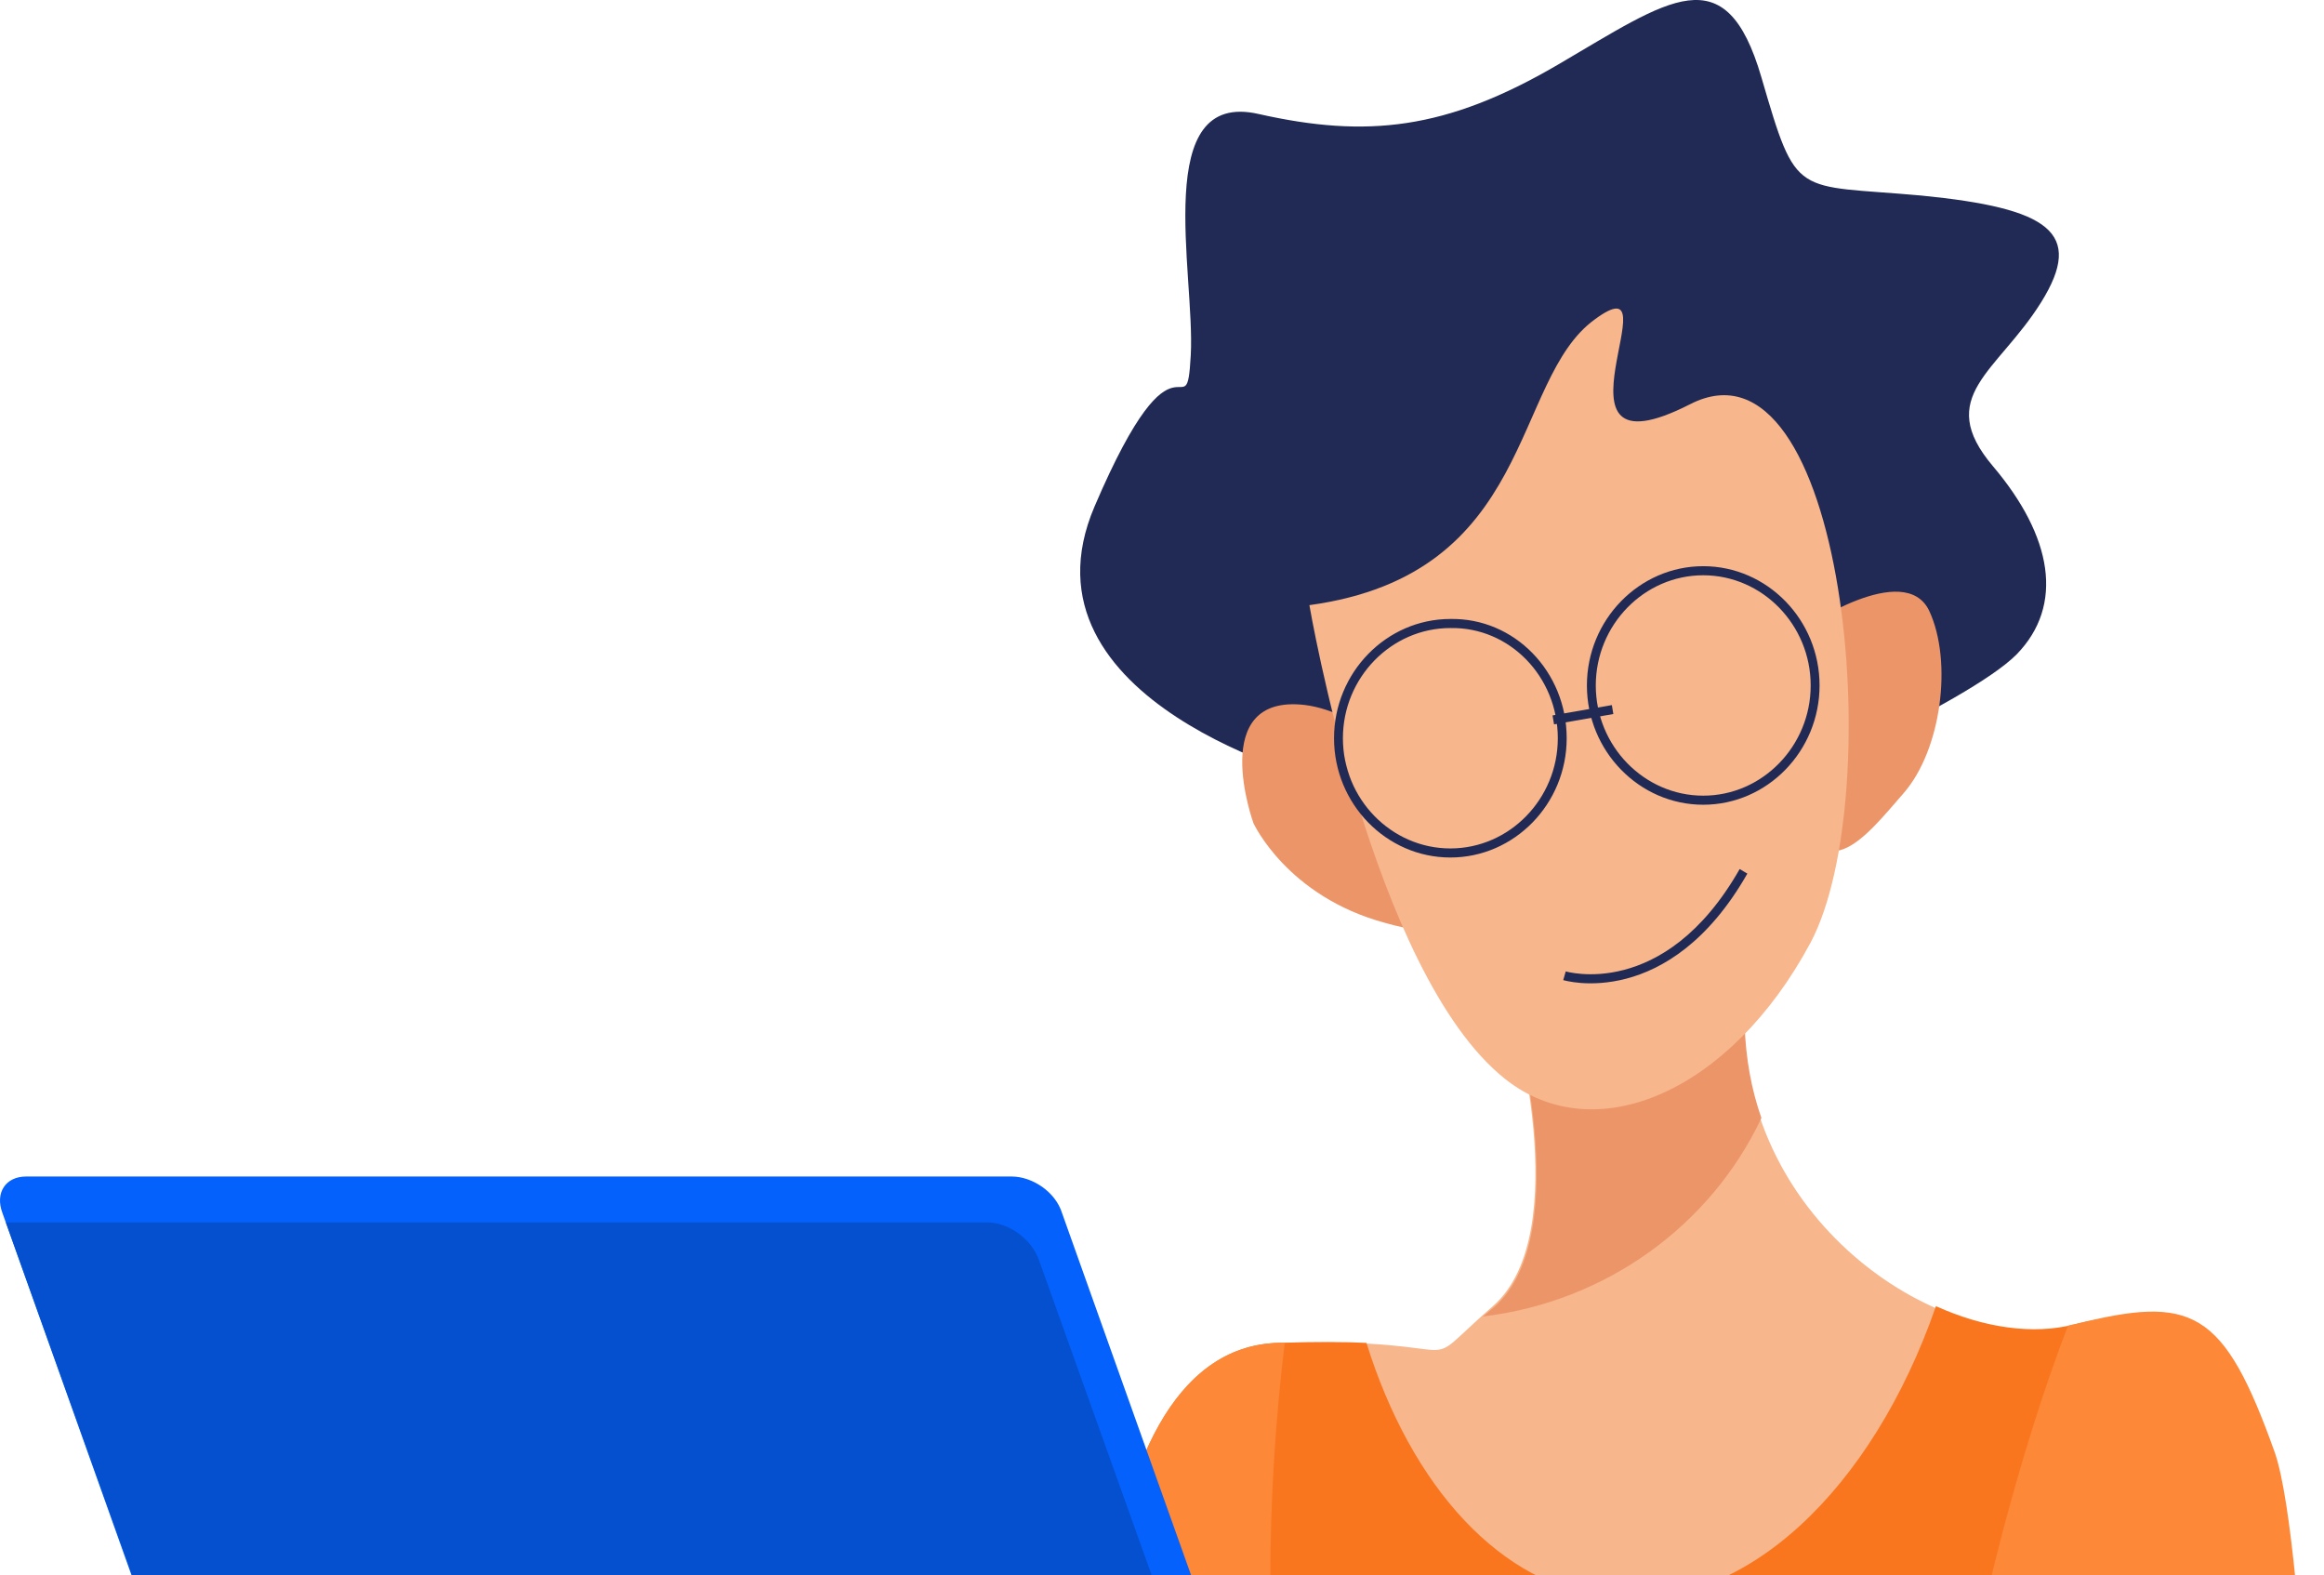
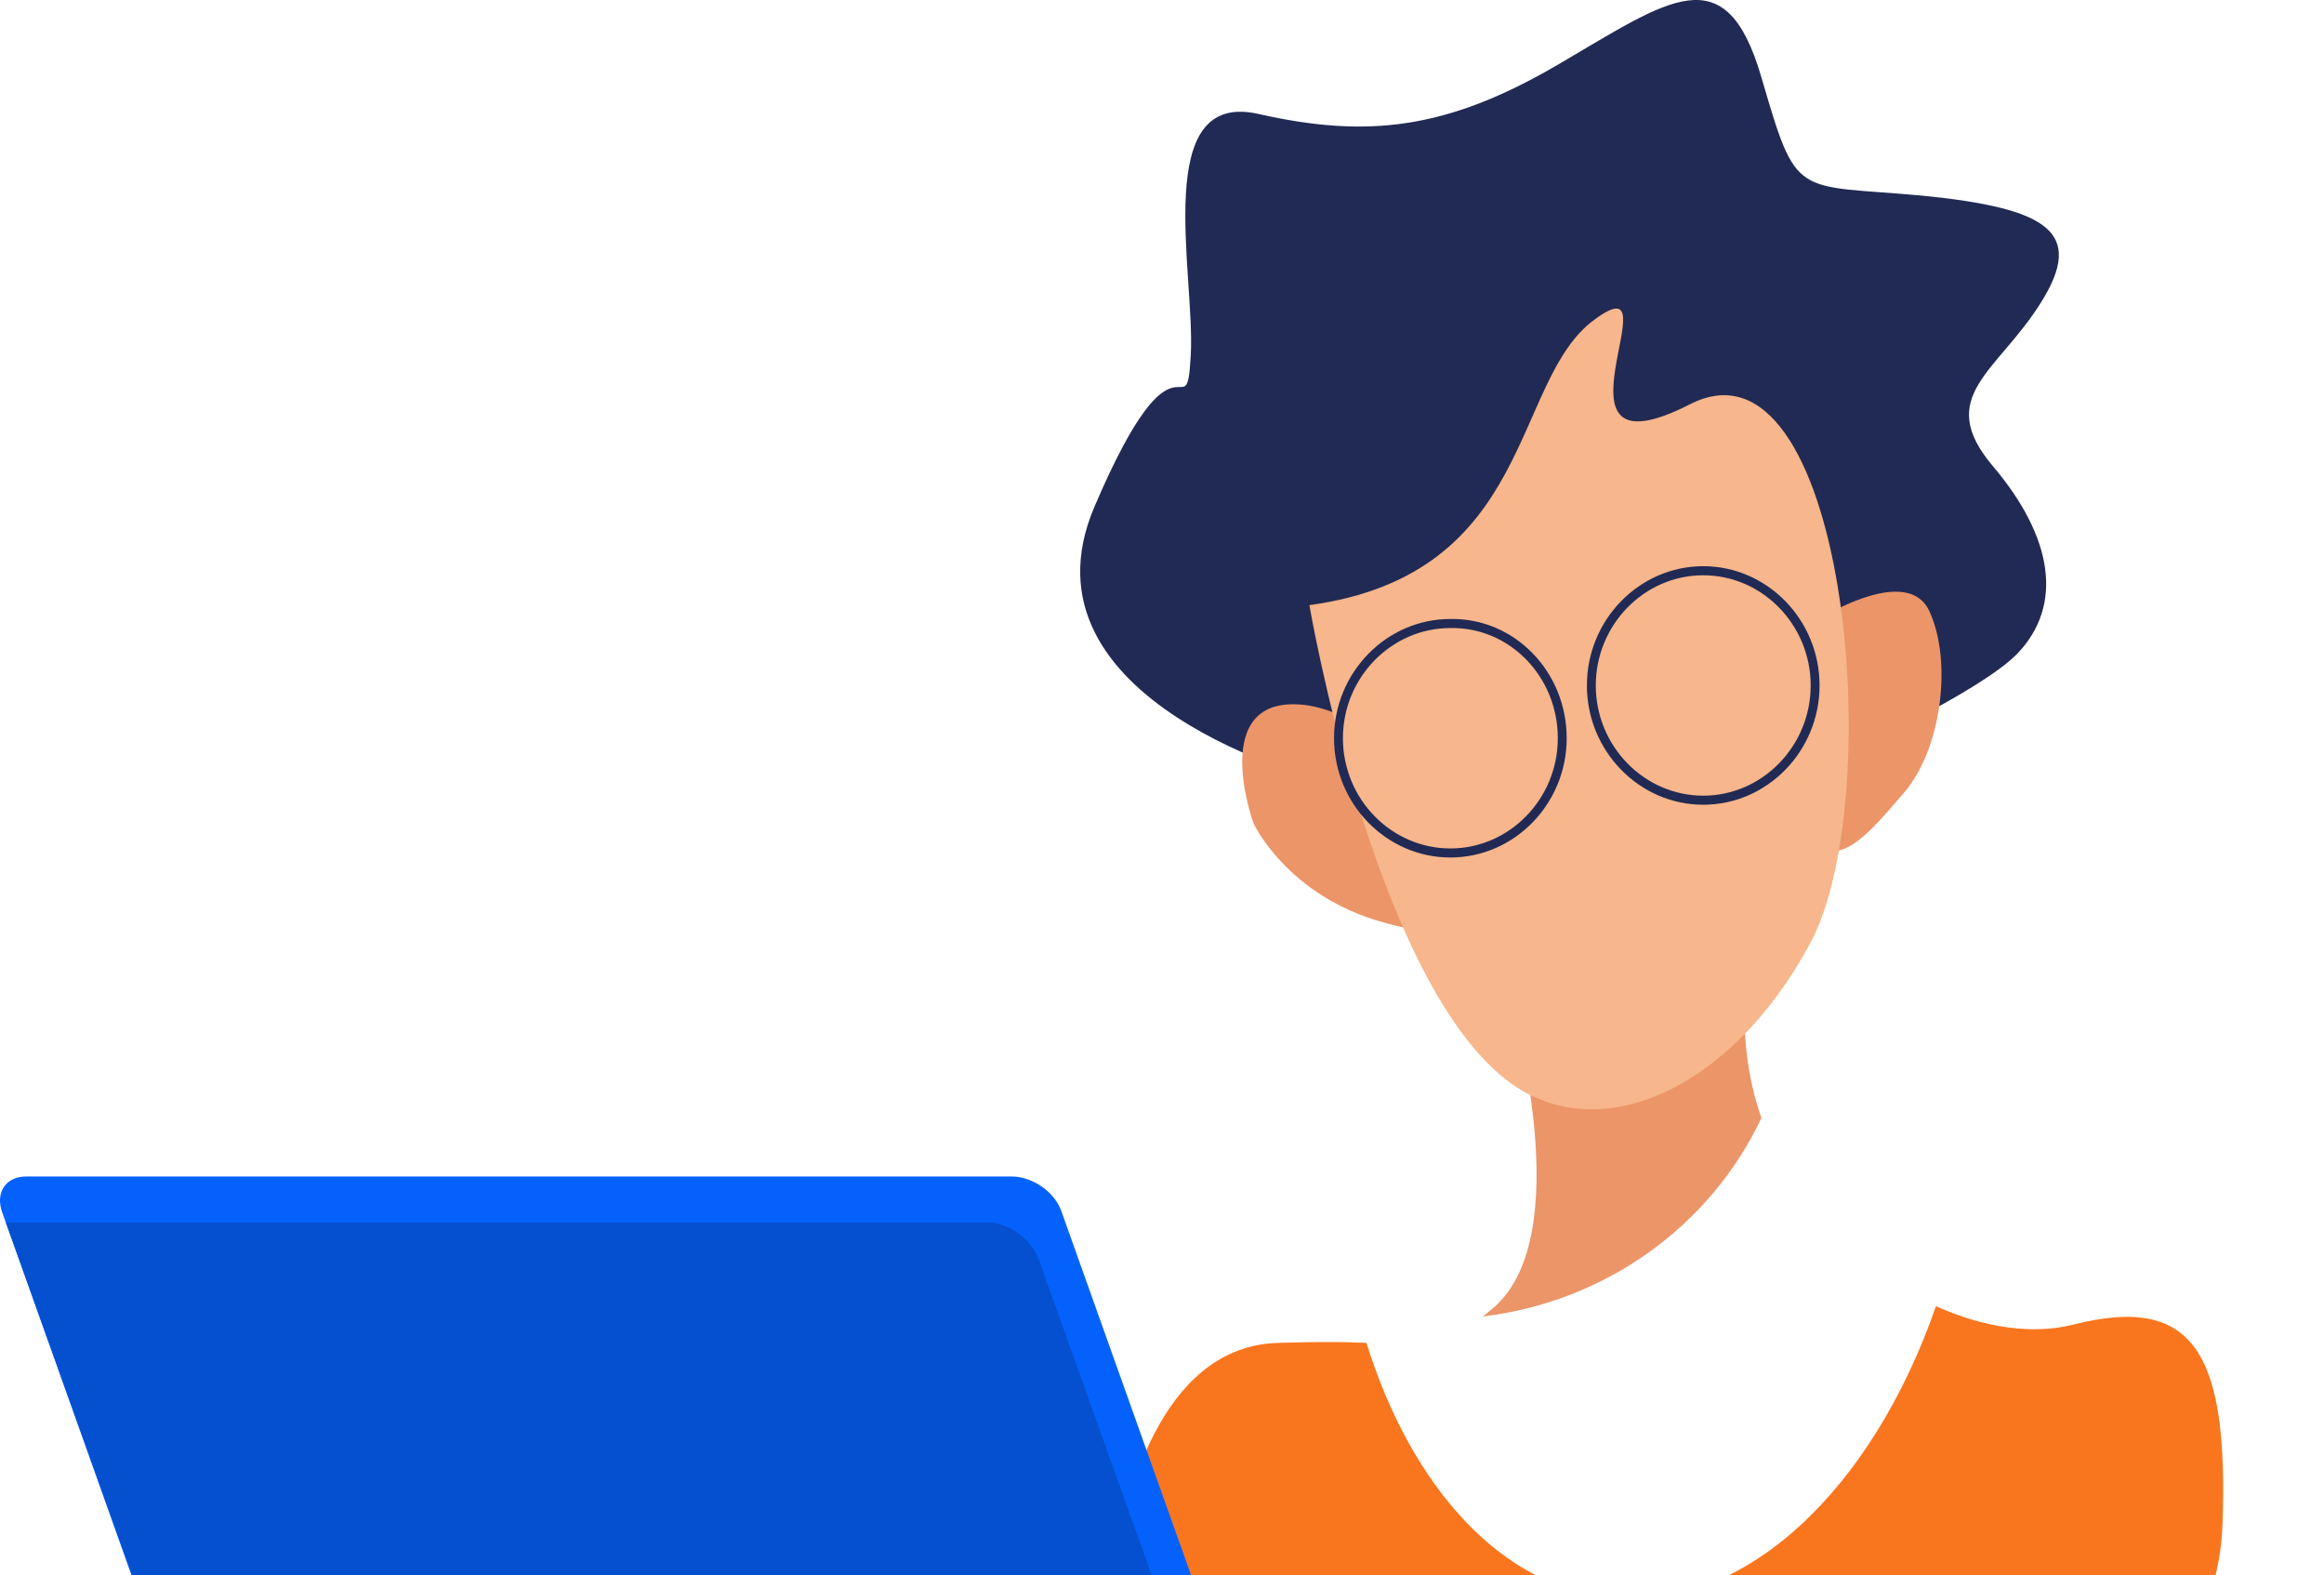
<svg xmlns="http://www.w3.org/2000/svg" width="121" height="82" viewBox="0 0 121 82" fill="none">
  <g clip-path="url(#clip0)">
    <path d="M68.814 40.641C68.814 40.641 52.619 36.579 56.988 26.366C61.358 16.152 61.765 22.722 61.998 18.482C62.231 14.241 59.901 4.625 65.552 5.939C71.144 7.193 75.281 6.775 81.106 3.371C86.932 -0.034 89.845 -2.363 91.709 4.028C93.573 10.419 93.398 9.582 100.039 10.18C106.68 10.837 108.545 12.091 106.273 15.734C104.001 19.378 100.68 20.632 103.768 24.275C106.855 27.919 107.496 31.502 104.991 34.071C102.428 36.639 91.359 41.417 91.359 41.417L68.814 40.641Z" fill="#212A54" />
    <path d="M93.922 32.697C93.922 32.697 99.165 29.113 100.447 31.801C101.67 34.429 101.088 39.028 99.107 41.297C97.126 43.567 94.796 46.673 93.282 41.477C91.767 36.28 93.922 32.697 93.922 32.697Z" fill="#EC9568" />
    <path d="M65.261 42.85C65.261 42.85 62.814 36.101 67.94 36.699C70.795 37.057 74.29 39.983 75.106 42.91C75.921 45.837 77.261 49.54 72.135 48.047C67.008 46.673 65.261 42.85 65.261 42.85Z" fill="#EC9568" />
-     <path d="M78.659 52.347C78.659 52.347 82.097 64.173 77.727 67.995C73.358 71.818 77.436 69.608 66.542 69.907C55.648 70.205 89.087 101.323 96.544 97.202C104.001 93.081 115.419 88.78 115.71 79.523C116.001 70.265 114.137 67.398 107.904 69.011C101.67 70.623 91.068 64.233 90.777 53.362C90.485 42.492 78.659 52.347 78.659 52.347Z" fill="#F7B68B" />
    <path d="M91.709 58.2C91.184 56.707 90.893 55.094 90.835 53.362C90.544 42.492 78.718 52.407 78.718 52.407C78.718 52.407 82.155 64.233 77.786 68.055C77.553 68.234 77.378 68.413 77.203 68.533C83.669 67.757 89.087 63.755 91.709 58.2Z" fill="#EC9568" />
    <path d="M68.174 31.502C68.174 31.502 71.436 50.675 78.368 56.169C83.029 59.873 90.078 56.886 94.272 49.062C98.35 41.357 96.078 16.869 87.98 21.05C79.883 25.171 87.398 13.405 83.029 16.63C78.659 19.796 79.941 29.89 68.174 31.502Z" fill="#F7B68B" />
    <path d="M107.962 68.951C105.865 69.489 103.302 69.13 100.797 67.995C97.476 77.552 90.835 83.883 83.903 83.166C78.135 82.629 73.475 77.373 71.144 69.907C70.038 69.847 68.523 69.847 66.542 69.907C55.648 70.205 55.882 95.589 59.668 104.966C59.785 105.205 101.903 104.966 101.903 104.966C101.903 104.966 115.419 88.721 115.71 79.463C116.06 70.265 114.137 67.398 107.962 68.951Z" fill="#F9761E" />
-     <path d="M66.892 69.907C66.775 69.907 66.659 69.907 66.542 69.907C55.648 70.205 55.882 95.589 59.668 104.966C59.726 105.026 63.688 105.086 69.164 105.086C65.028 91.169 66.076 76.536 66.892 69.907Z" fill="#FD8838" />
-     <path d="M107.962 68.951C107.846 68.951 107.787 69.011 107.671 69.011C105.399 74.864 100.68 90.035 100.68 105.026C104.816 105.086 120.778 105.026 120.778 105.026C120.778 105.026 120.137 80.598 118.448 75.64C115.768 68.115 114.137 67.398 107.962 68.951Z" fill="#FD8838" />
    <path fill-rule="evenodd" clip-rule="evenodd" d="M81.108 38.431C81.108 35.213 78.588 32.637 75.518 32.694L75.514 32.694V32.694C72.438 32.694 69.919 35.276 69.919 38.431C69.919 41.586 72.438 44.167 75.514 44.167C78.59 44.167 81.108 41.586 81.108 38.431ZM75.512 32.222C78.848 32.161 81.57 34.959 81.57 38.431C81.57 41.846 78.846 44.639 75.514 44.639C72.182 44.639 69.457 41.846 69.457 38.431C69.457 35.016 72.18 32.223 75.512 32.222Z" fill="#212A54" />
    <path fill-rule="evenodd" clip-rule="evenodd" d="M88.68 29.947C85.603 29.947 83.085 32.528 83.085 35.683C83.085 38.838 85.603 41.42 88.68 41.42C91.755 41.42 94.274 38.838 94.274 35.683C94.274 32.528 91.755 29.947 88.68 29.947ZM82.623 35.683C82.623 32.268 85.347 29.474 88.68 29.474C92.012 29.474 94.736 32.268 94.736 35.683C94.736 39.098 92.012 41.892 88.68 41.892C85.347 41.892 82.623 39.098 82.623 35.683Z" fill="#212A54" />
-     <path fill-rule="evenodd" clip-rule="evenodd" d="M83.999 37.17L80.912 37.707L80.834 37.242L83.922 36.705L83.999 37.17Z" fill="#212A54" />
-     <path fill-rule="evenodd" clip-rule="evenodd" d="M81.39 51.021C81.39 51.02 81.39 51.02 81.456 50.794C81.522 50.568 81.522 50.568 81.521 50.568L81.523 50.568L81.532 50.571C81.54 50.573 81.554 50.577 81.572 50.581C81.608 50.59 81.663 50.603 81.735 50.618C81.88 50.646 82.094 50.68 82.363 50.7C82.903 50.74 83.666 50.722 84.552 50.49C86.316 50.029 88.597 48.713 90.577 45.24L90.976 45.478C88.937 49.053 86.557 50.454 84.666 50.948C83.724 51.194 82.91 51.214 82.33 51.172C82.04 51.15 81.808 51.113 81.647 51.081C81.567 51.066 81.504 51.051 81.461 51.04C81.439 51.034 81.422 51.03 81.41 51.026L81.396 51.022L81.392 51.021L81.391 51.021L81.39 51.021Z" fill="#212A54" />
    <path d="M68.348 99.77C68.756 100.845 68.174 101.86 67.125 101.86H15.802C14.753 101.86 13.53 100.845 13.18 99.77L0.131 63.157C-0.277 62.082 0.306 61.246 1.354 61.246H52.678C53.726 61.246 54.949 62.023 55.299 63.157L68.348 99.77Z" fill="#0561FC" />
    <path d="M67.067 101.86L54.076 65.546C53.668 64.471 52.503 63.635 51.396 63.635H0.306L13.238 99.77C13.646 100.845 14.811 101.86 15.918 101.86H67.067Z" fill="#0450CF" />
  </g>
  <defs>
    <clipPath id="clip0">
      <rect width="121" height="82" fill="white" />
    </clipPath>
  </defs>
</svg>